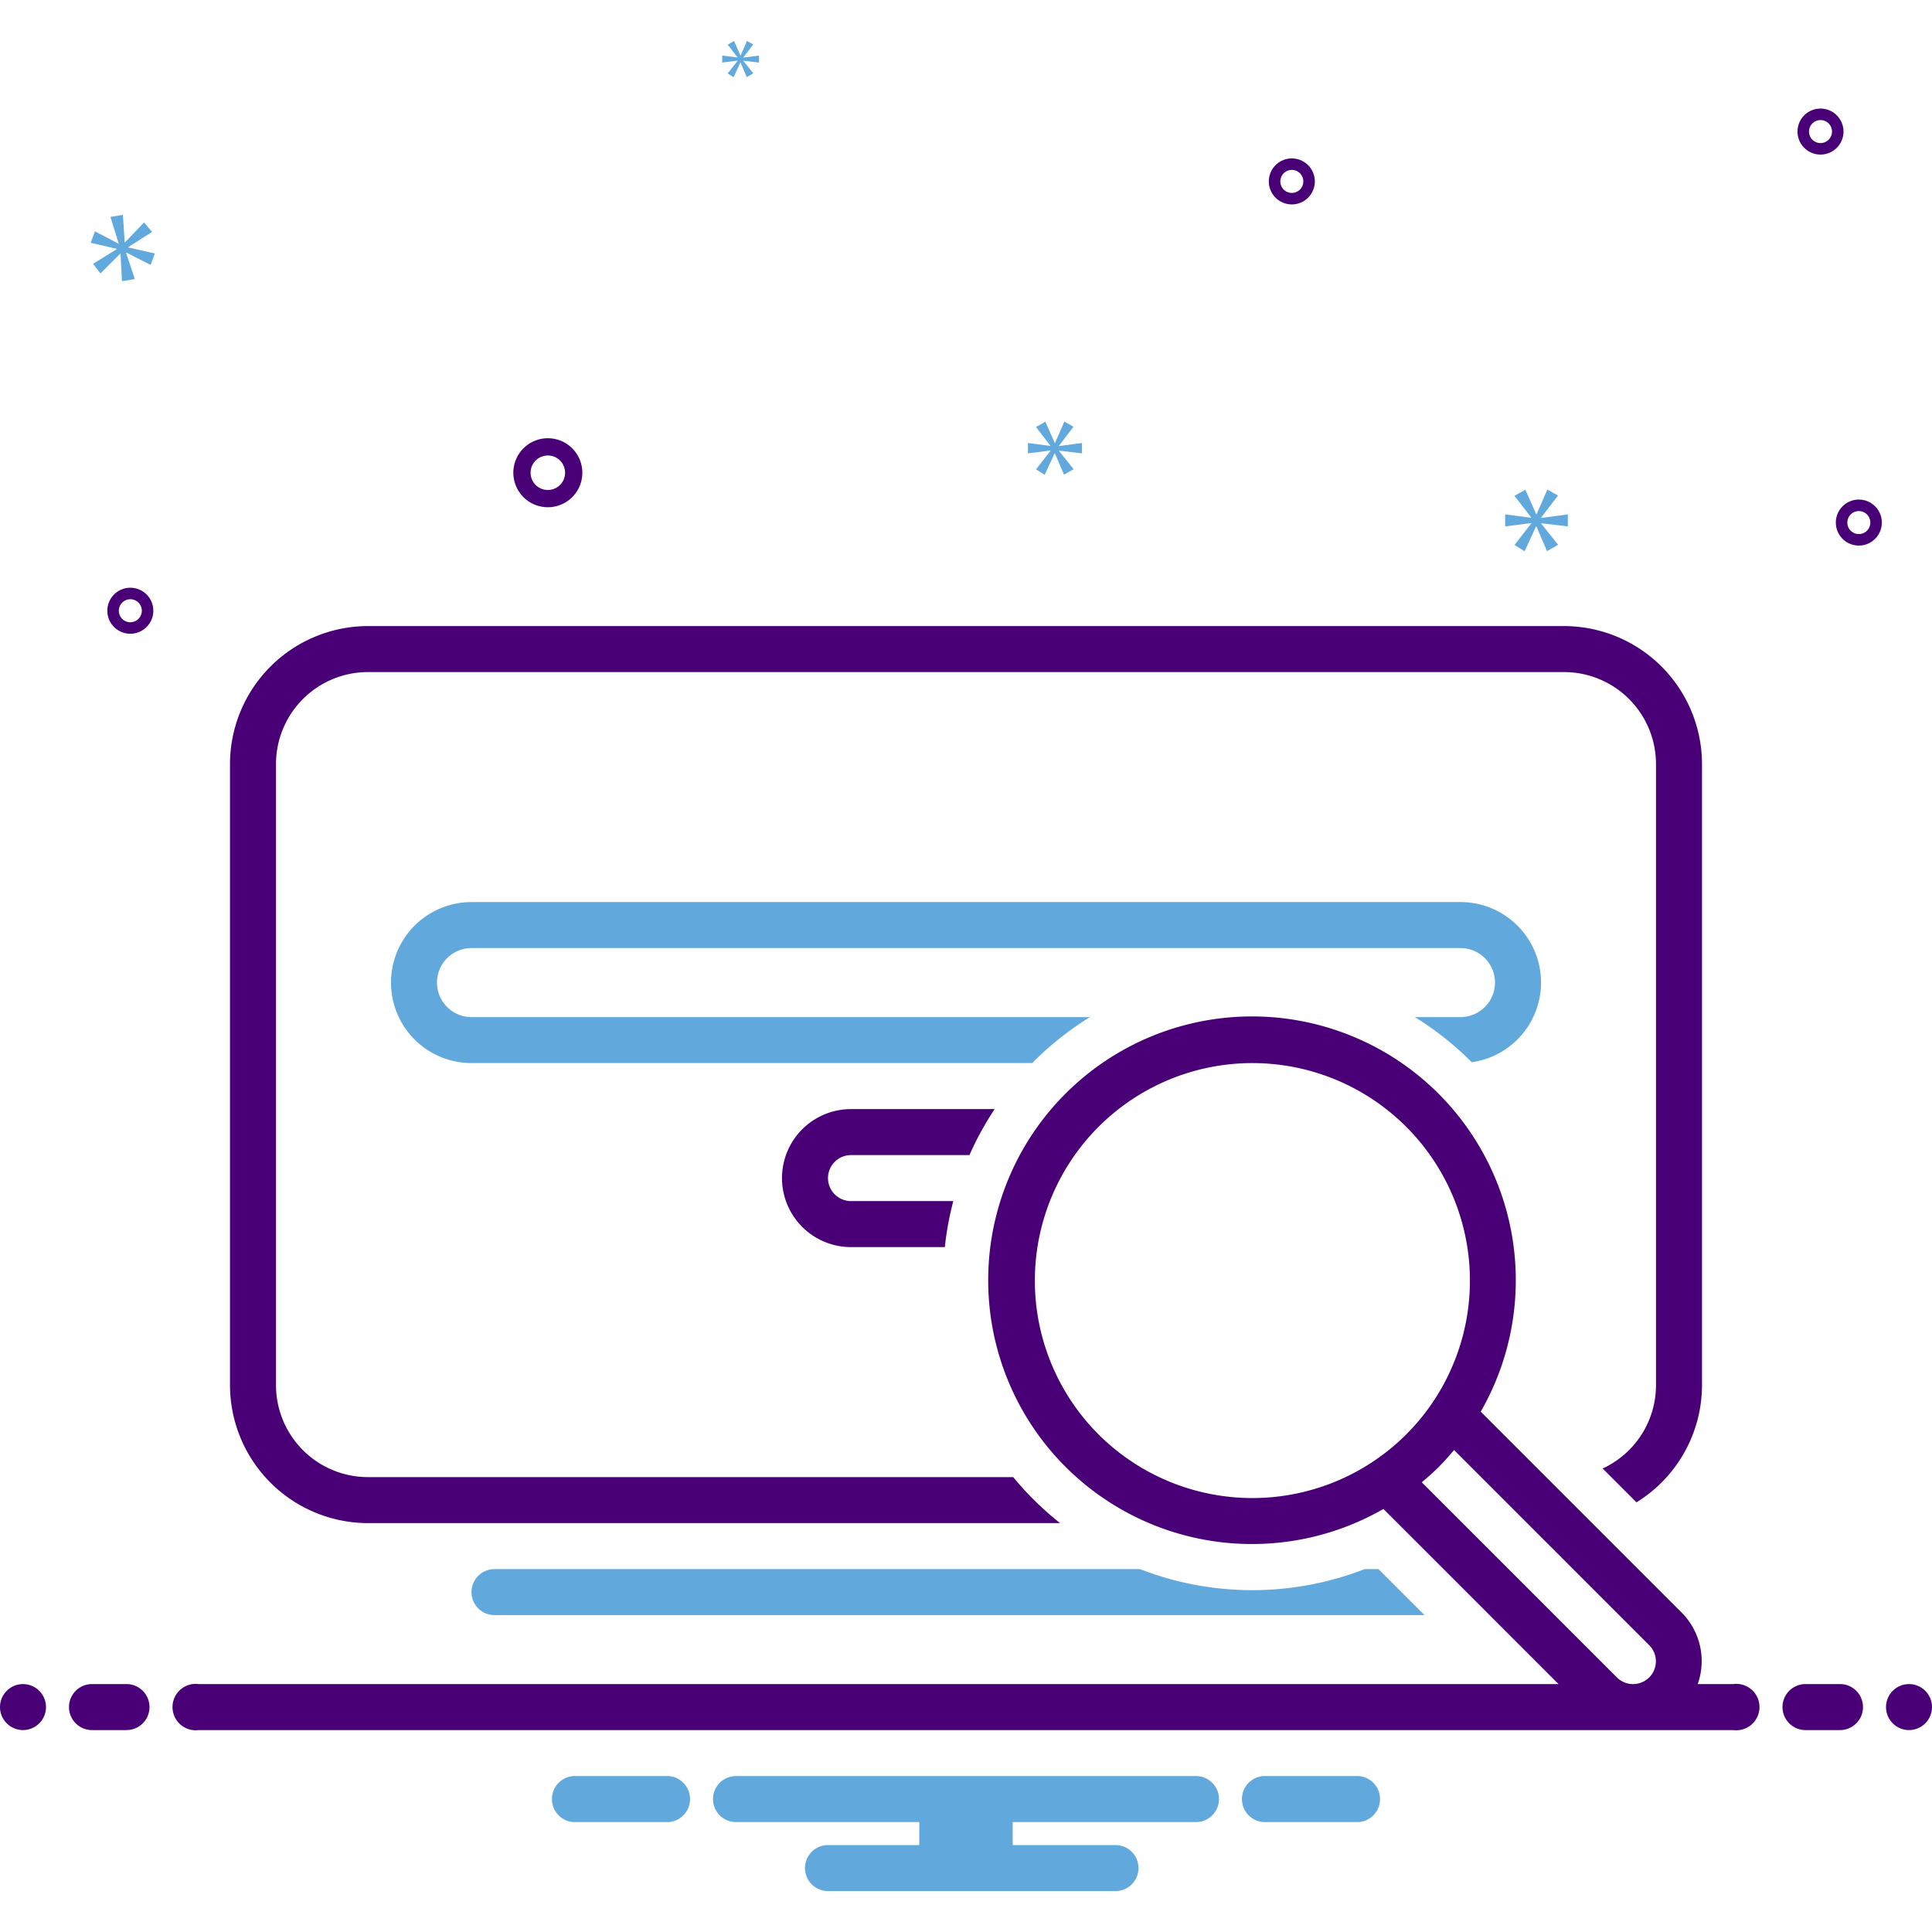
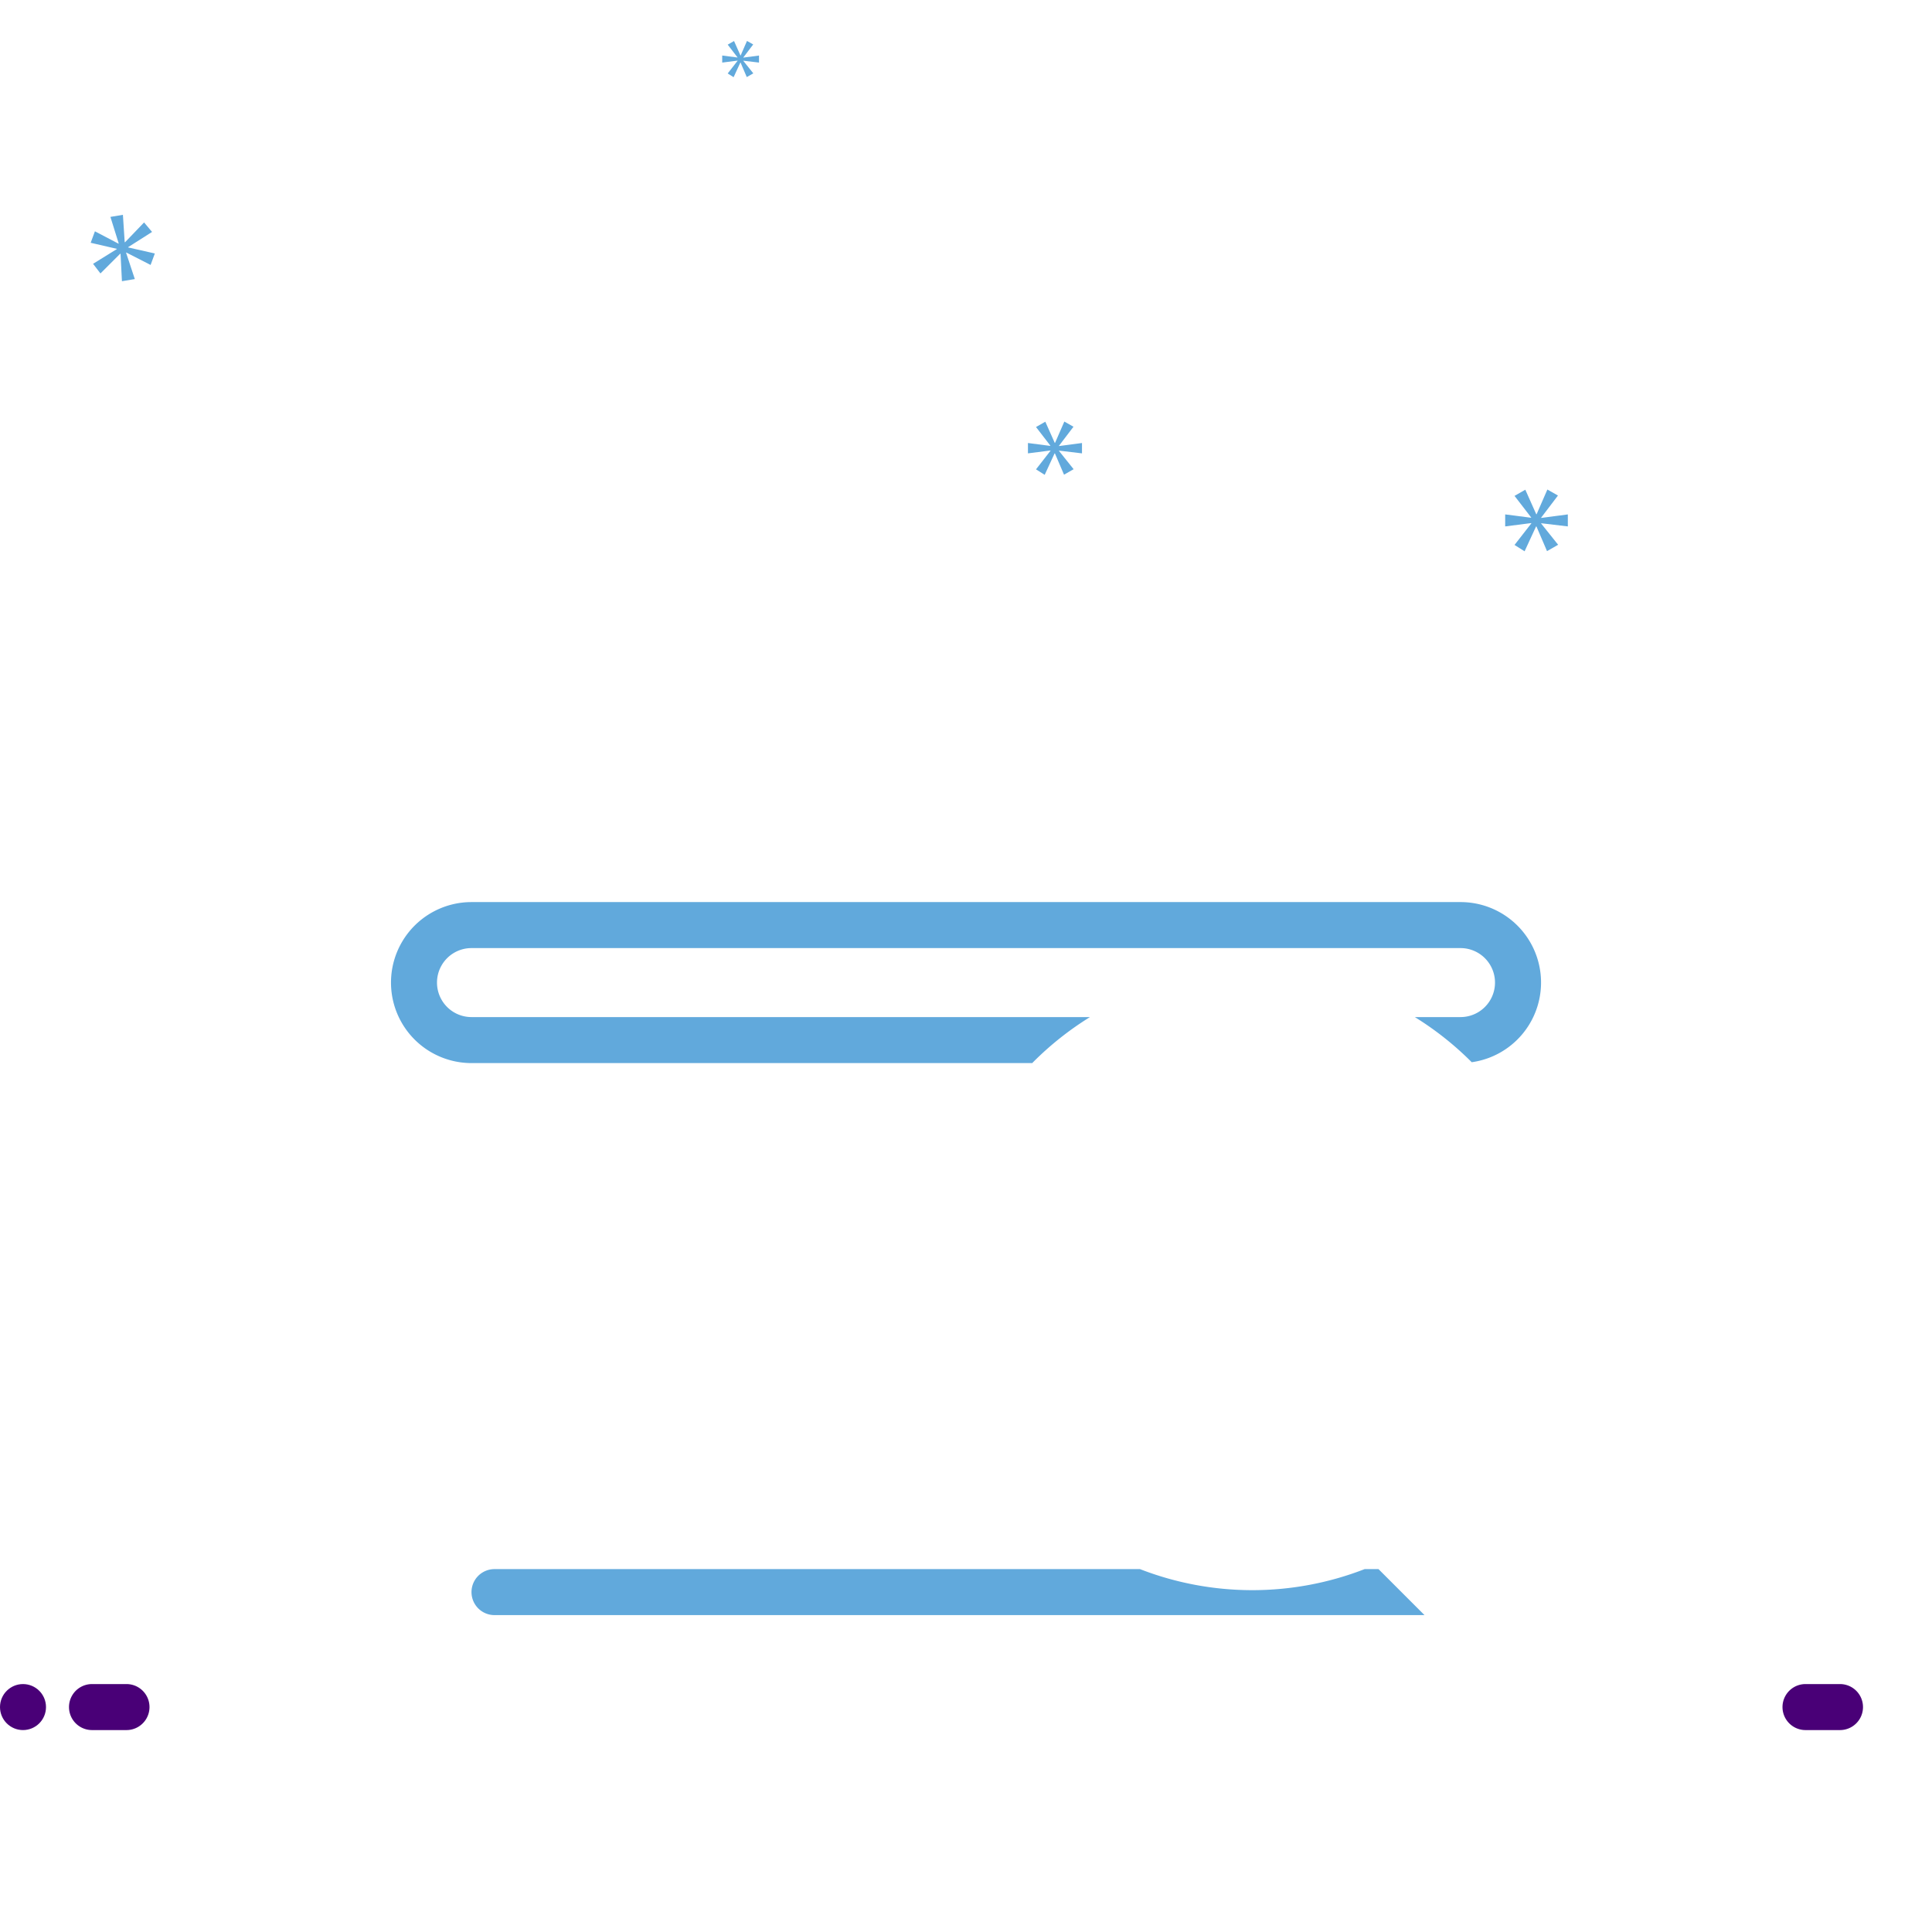
<svg xmlns="http://www.w3.org/2000/svg" data-name="Layer 1" viewBox="0 0 168 168">
  <path fill="#61a9dc" d="M118.665,136.444a26.971,26.971,0,0,1-19.537,0H43a2,2,0,0,0,0,4h80.869l-4-4Z" class="color0bceb2 svgShape" />
-   <path fill="#490077" d="M136,54.441H32A12.014,12.014,0,0,0,20,66.442v54.002a12.014,12.014,0,0,0,12,12H92.18a27.366,27.366,0,0,1-2.308-2.053q-.936-.936-1.768-1.947H32a8,8,0,0,1-8-8V66.442a8,8,0,0,1,8-8H136a8,8,0,0,1,8,8v54.002a7.994,7.994,0,0,1-4.639,7.253l2.94,2.941A11.992,11.992,0,0,0,148,120.443V66.442A12.014,12.014,0,0,0,136,54.441Z" class="color2d4356 svgShape" />
-   <path fill="#490077" d="M74,100.443H84.3a26.592,26.592,0,0,1,2.192-4H74a6,6,0,0,0,0,12h8.159a26.907,26.907,0,0,1,.736-4H74a2,2,0,0,1,0-4Z" class="color2d4356 svgShape" />
  <path fill="#61a9dc" d="M127,88.442h-3.971a27.109,27.109,0,0,1,4.907,3.884c.013.013.025.027.038.041A6.996,6.996,0,0,0,127,78.442H41a7,7,0,0,0,0,14H89.761c.038-.038.073-.078.111-.116a27.109,27.109,0,0,1,4.907-3.884H41a3,3,0,0,1,0-6h86a3,3,0,0,1,0,6Z" class="color0bceb2 svgShape" />
  <circle cx="2" cy="148.441" r="2" fill="#490077" class="color2d4356 svgShape" />
  <path fill="#490077" d="M11 146.441H8a2 2 0 0 0 0 4h3a2 2 0 0 0 0-4zM160 146.441h-3a2 2 0 0 0 0 4h3a2 2 0 0 0 0-4z" class="color2d4356 svgShape" />
-   <circle cx="166" cy="148.441" r="2" fill="#490077" class="color2d4356 svgShape" />
-   <path fill="#61a9dc" d="M118.154 154.441h-8.308a2.006 2.006 0 0 0 0 4h8.308a2.006 2.006 0 0 0 0-4zM58.154 154.441H49.846a2.006 2.006 0 0 0 0 4h8.308a2.006 2.006 0 0 0 0-4zM104 154.441H64a2 2 0 0 0 0 4H79.94v2H72a2 2 0 0 0 0 4H97a2 2 0 0 0 0-4H88.06v-2H104a2 2 0 0 0 0-4z" class="color0bceb2 svgShape" />
-   <path fill="#490077" d="M150.721 146.441H147.628a5.974 5.974 0 0 0-1.393-6.212L128.759 122.752a22.939 22.939 0 1 0-8.462 8.462l15.226 15.227H17.279a2.017 2.017 0 1 0 0 4H150.721a2.017 2.017 0 1 0 0-4zm-55.193-21.707a18.916 18.916 0 1 1 26.751 0A18.939 18.939 0 0 1 95.528 124.735zm45.073 21.129l-16.968-16.968c.503-.423 1-.858 1.474-1.332s.908-.971 1.332-1.474l16.968 16.969a1.981 1.981 0 0 1-1.384 3.384h-.038A1.979 1.979 0 0 1 140.602 145.863zM47.638 44.108a3 3 0 1 0-3-3A3.003 3.003 0 0 0 47.638 44.108zm0-4.5a1.5 1.5 0 1 1-1.5 1.5A1.501 1.501 0 0 1 47.638 39.608zM161.638 43.441a2 2 0 1 0 2 2A2.002 2.002 0 0 0 161.638 43.441zm0 3a1 1 0 1 1 1-1A1.001 1.001 0 0 1 161.638 46.441zM112.333 13.775a2 2 0 1 0 2 2A2.002 2.002 0 0 0 112.333 13.775zm0 3a1 1 0 1 1 1-1A1.001 1.001 0 0 1 112.333 16.775zM158.305 9.441a2 2 0 1 0 2 2A2.002 2.002 0 0 0 158.305 9.441zm0 3a1 1 0 1 1 1-1A1.001 1.001 0 0 1 158.305 12.441zM13.333 53.108a2 2 0 1 0-2 2A2.002 2.002 0 0 0 13.333 53.108zm-3 0a1 1 0 1 1 1 1A1.001 1.001 0 0 1 10.333 53.108z" class="color2d4356 svgShape" />
  <polygon fill="#61a9dc" points="11.151 21.486 13.224 20.168 12.528 19.343 10.873 21.066 10.843 21.055 10.688 18.679 9.602 18.861 10.32 21.162 10.309 21.191 8.254 20.114 7.885 21.111 10.16 21.637 10.15 21.666 8.093 22.94 8.734 23.778 10.454 22.062 10.483 22.072 10.603 24.453 11.723 24.267 10.966 21.984 10.977 21.955 13.095 23.039 13.464 22.041 11.14 21.515 11.151 21.486" class="color0bceb2 svgShape" />
  <polygon fill="#61a9dc" points="64.135 5.289 63.279 6.388 63.792 6.712 64.379 5.441 64.396 5.441 64.937 6.703 65.505 6.379 64.64 5.297 64.64 5.279 66 5.441 66 4.829 64.64 5.009 64.64 4.991 65.496 3.865 64.955 3.559 64.406 4.82 64.387 4.82 63.829 3.567 63.279 3.883 64.126 4.982 64.126 5 62.801 4.829 62.801 5.441 64.135 5.271 64.135 5.289" class="color0bceb2 svgShape" />
  <polygon fill="#61a9dc" points="136.333 45.775 136.333 44.731 134.017 45.038 134.017 45.008 135.475 43.089 134.554 42.568 133.618 44.716 133.587 44.716 132.636 42.583 131.699 43.12 133.142 44.993 133.142 45.023 130.885 44.731 130.885 45.775 133.157 45.484 133.157 45.514 131.699 47.386 132.573 47.939 133.572 45.775 133.602 45.775 134.523 47.924 135.49 47.371 134.017 45.529 134.017 45.499 136.333 45.775" class="color0bceb2 svgShape" />
  <polygon fill="#61a9dc" points="92.088 38.761 93.346 37.107 92.551 36.657 91.744 38.51 91.717 38.51 90.897 36.67 90.088 37.133 91.333 38.748 91.333 38.775 89.387 38.523 89.387 39.423 91.346 39.172 91.346 39.198 90.088 40.813 90.843 41.29 91.704 39.423 91.73 39.423 92.524 41.277 93.359 40.8 92.088 39.211 92.088 39.185 94.086 39.423 94.086 38.523 92.088 38.788 92.088 38.761" class="color0bceb2 svgShape" />
</svg>